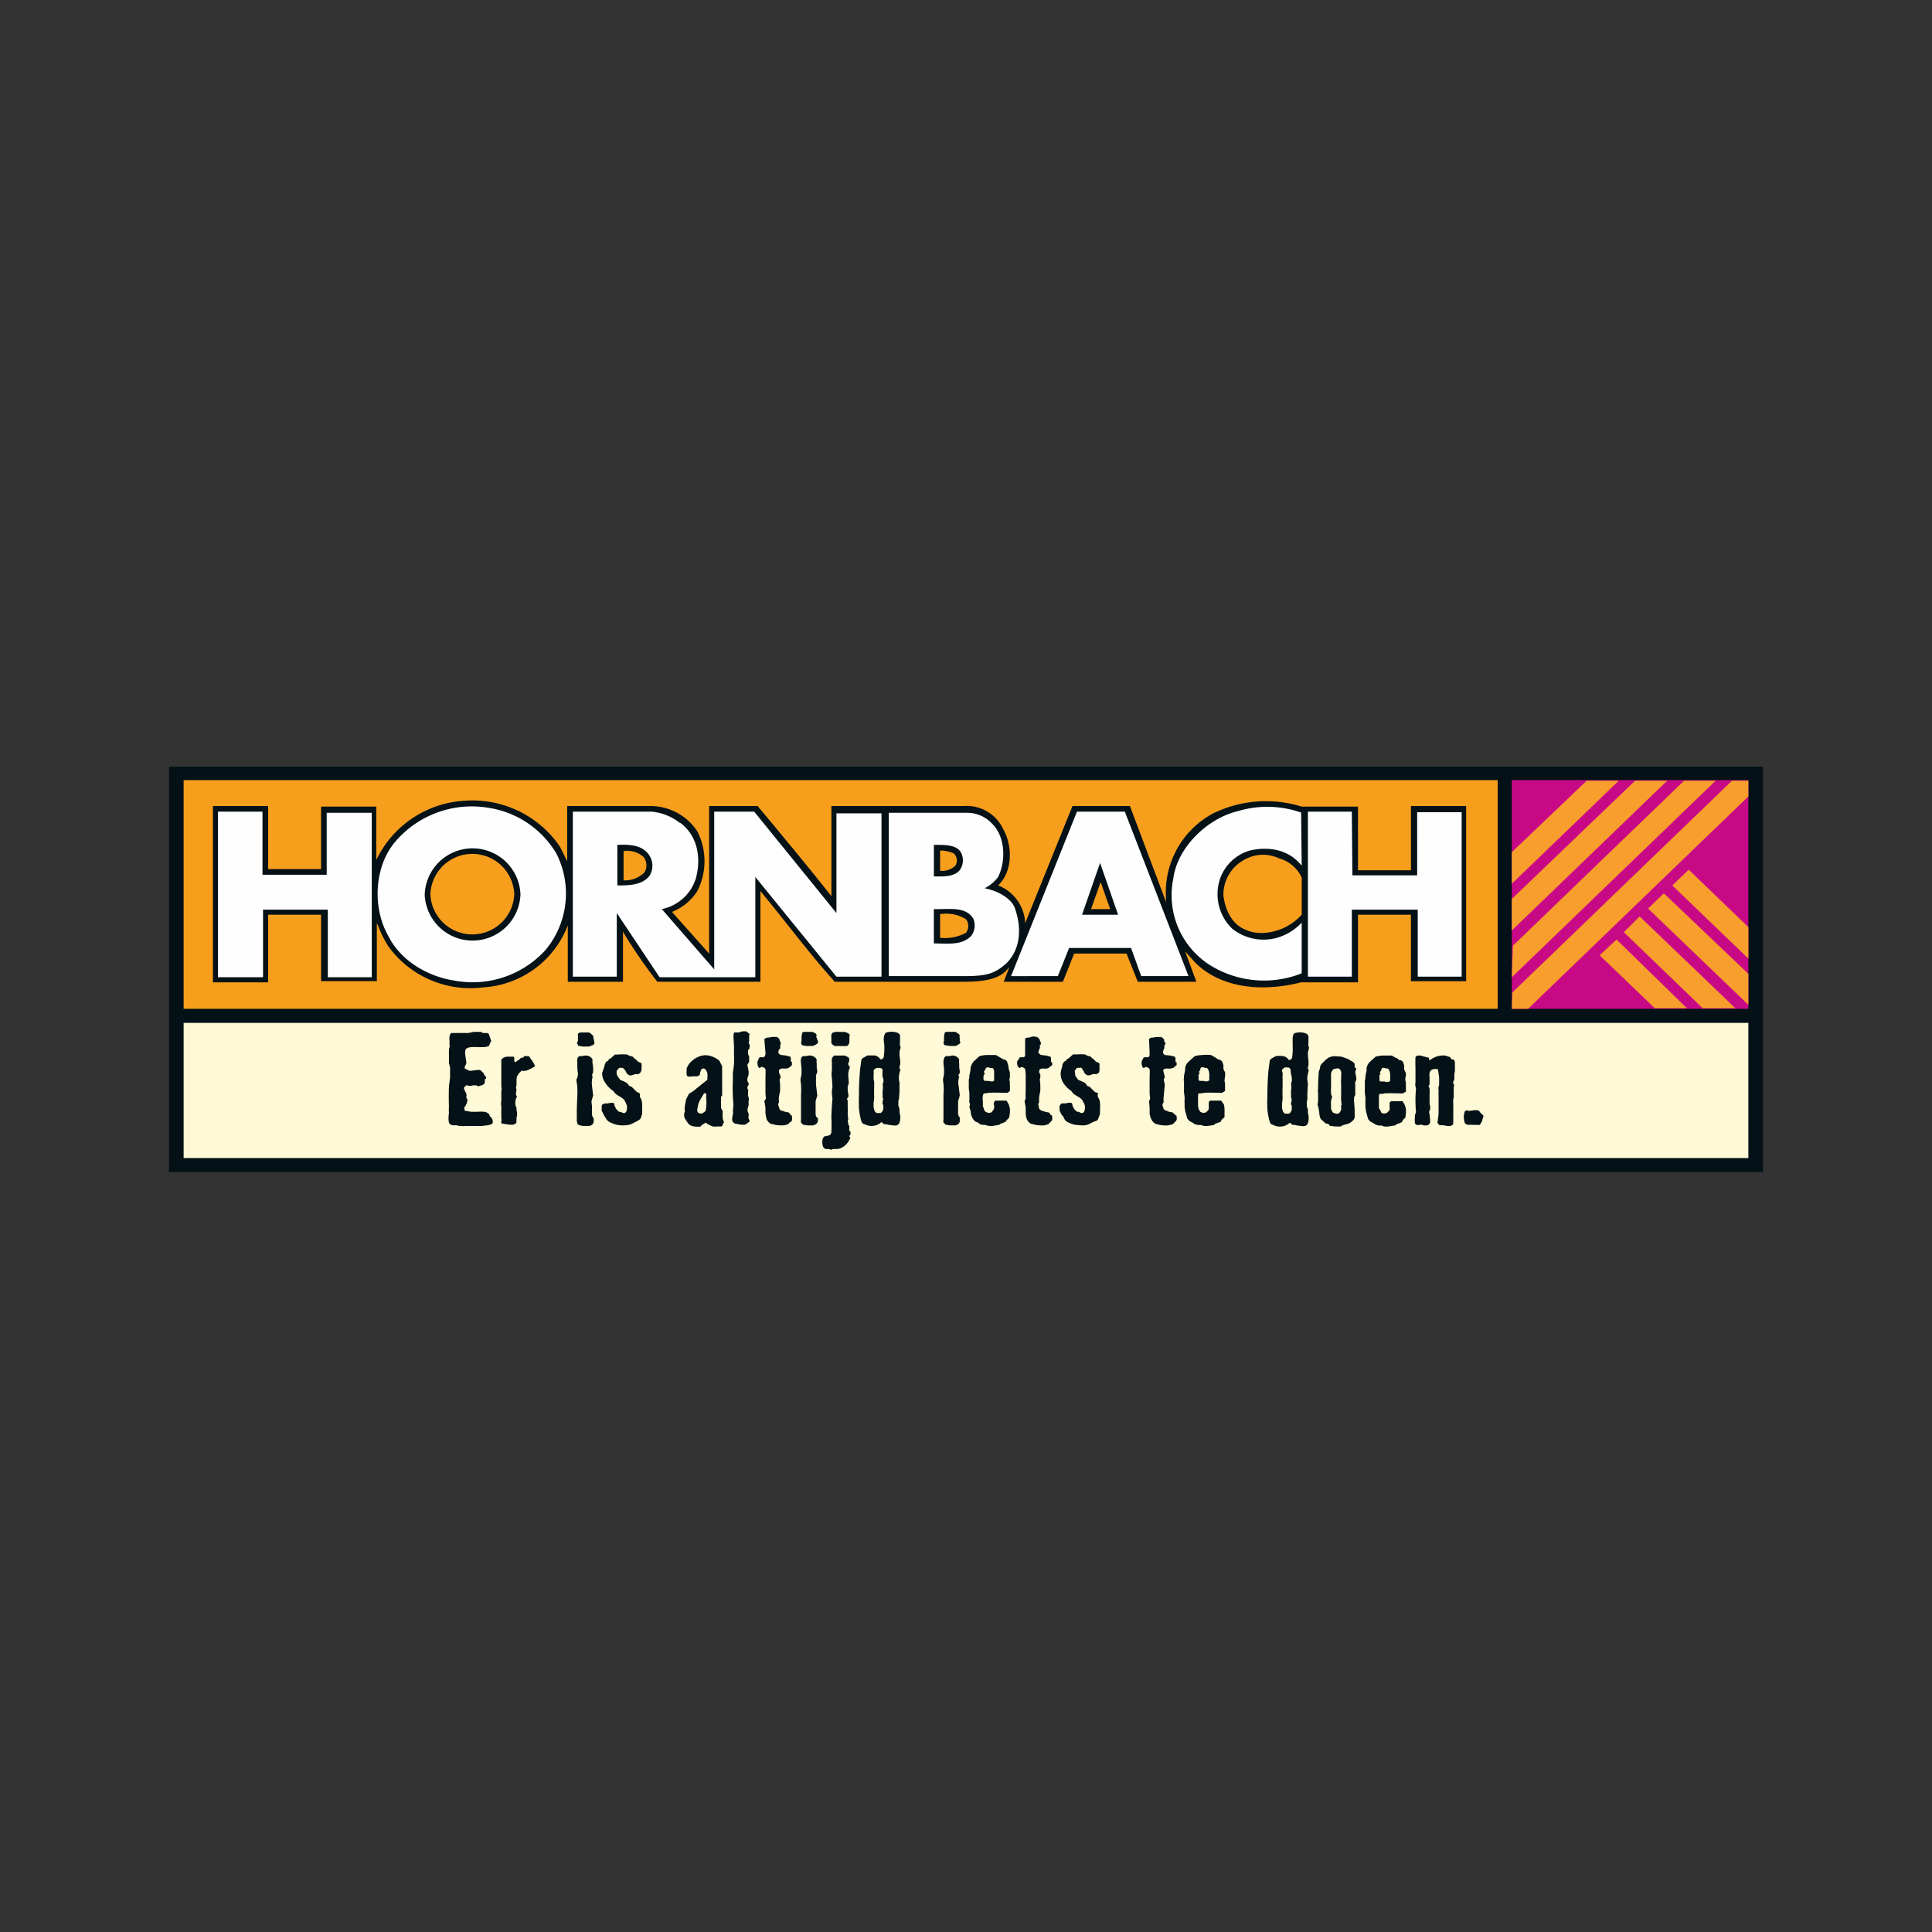
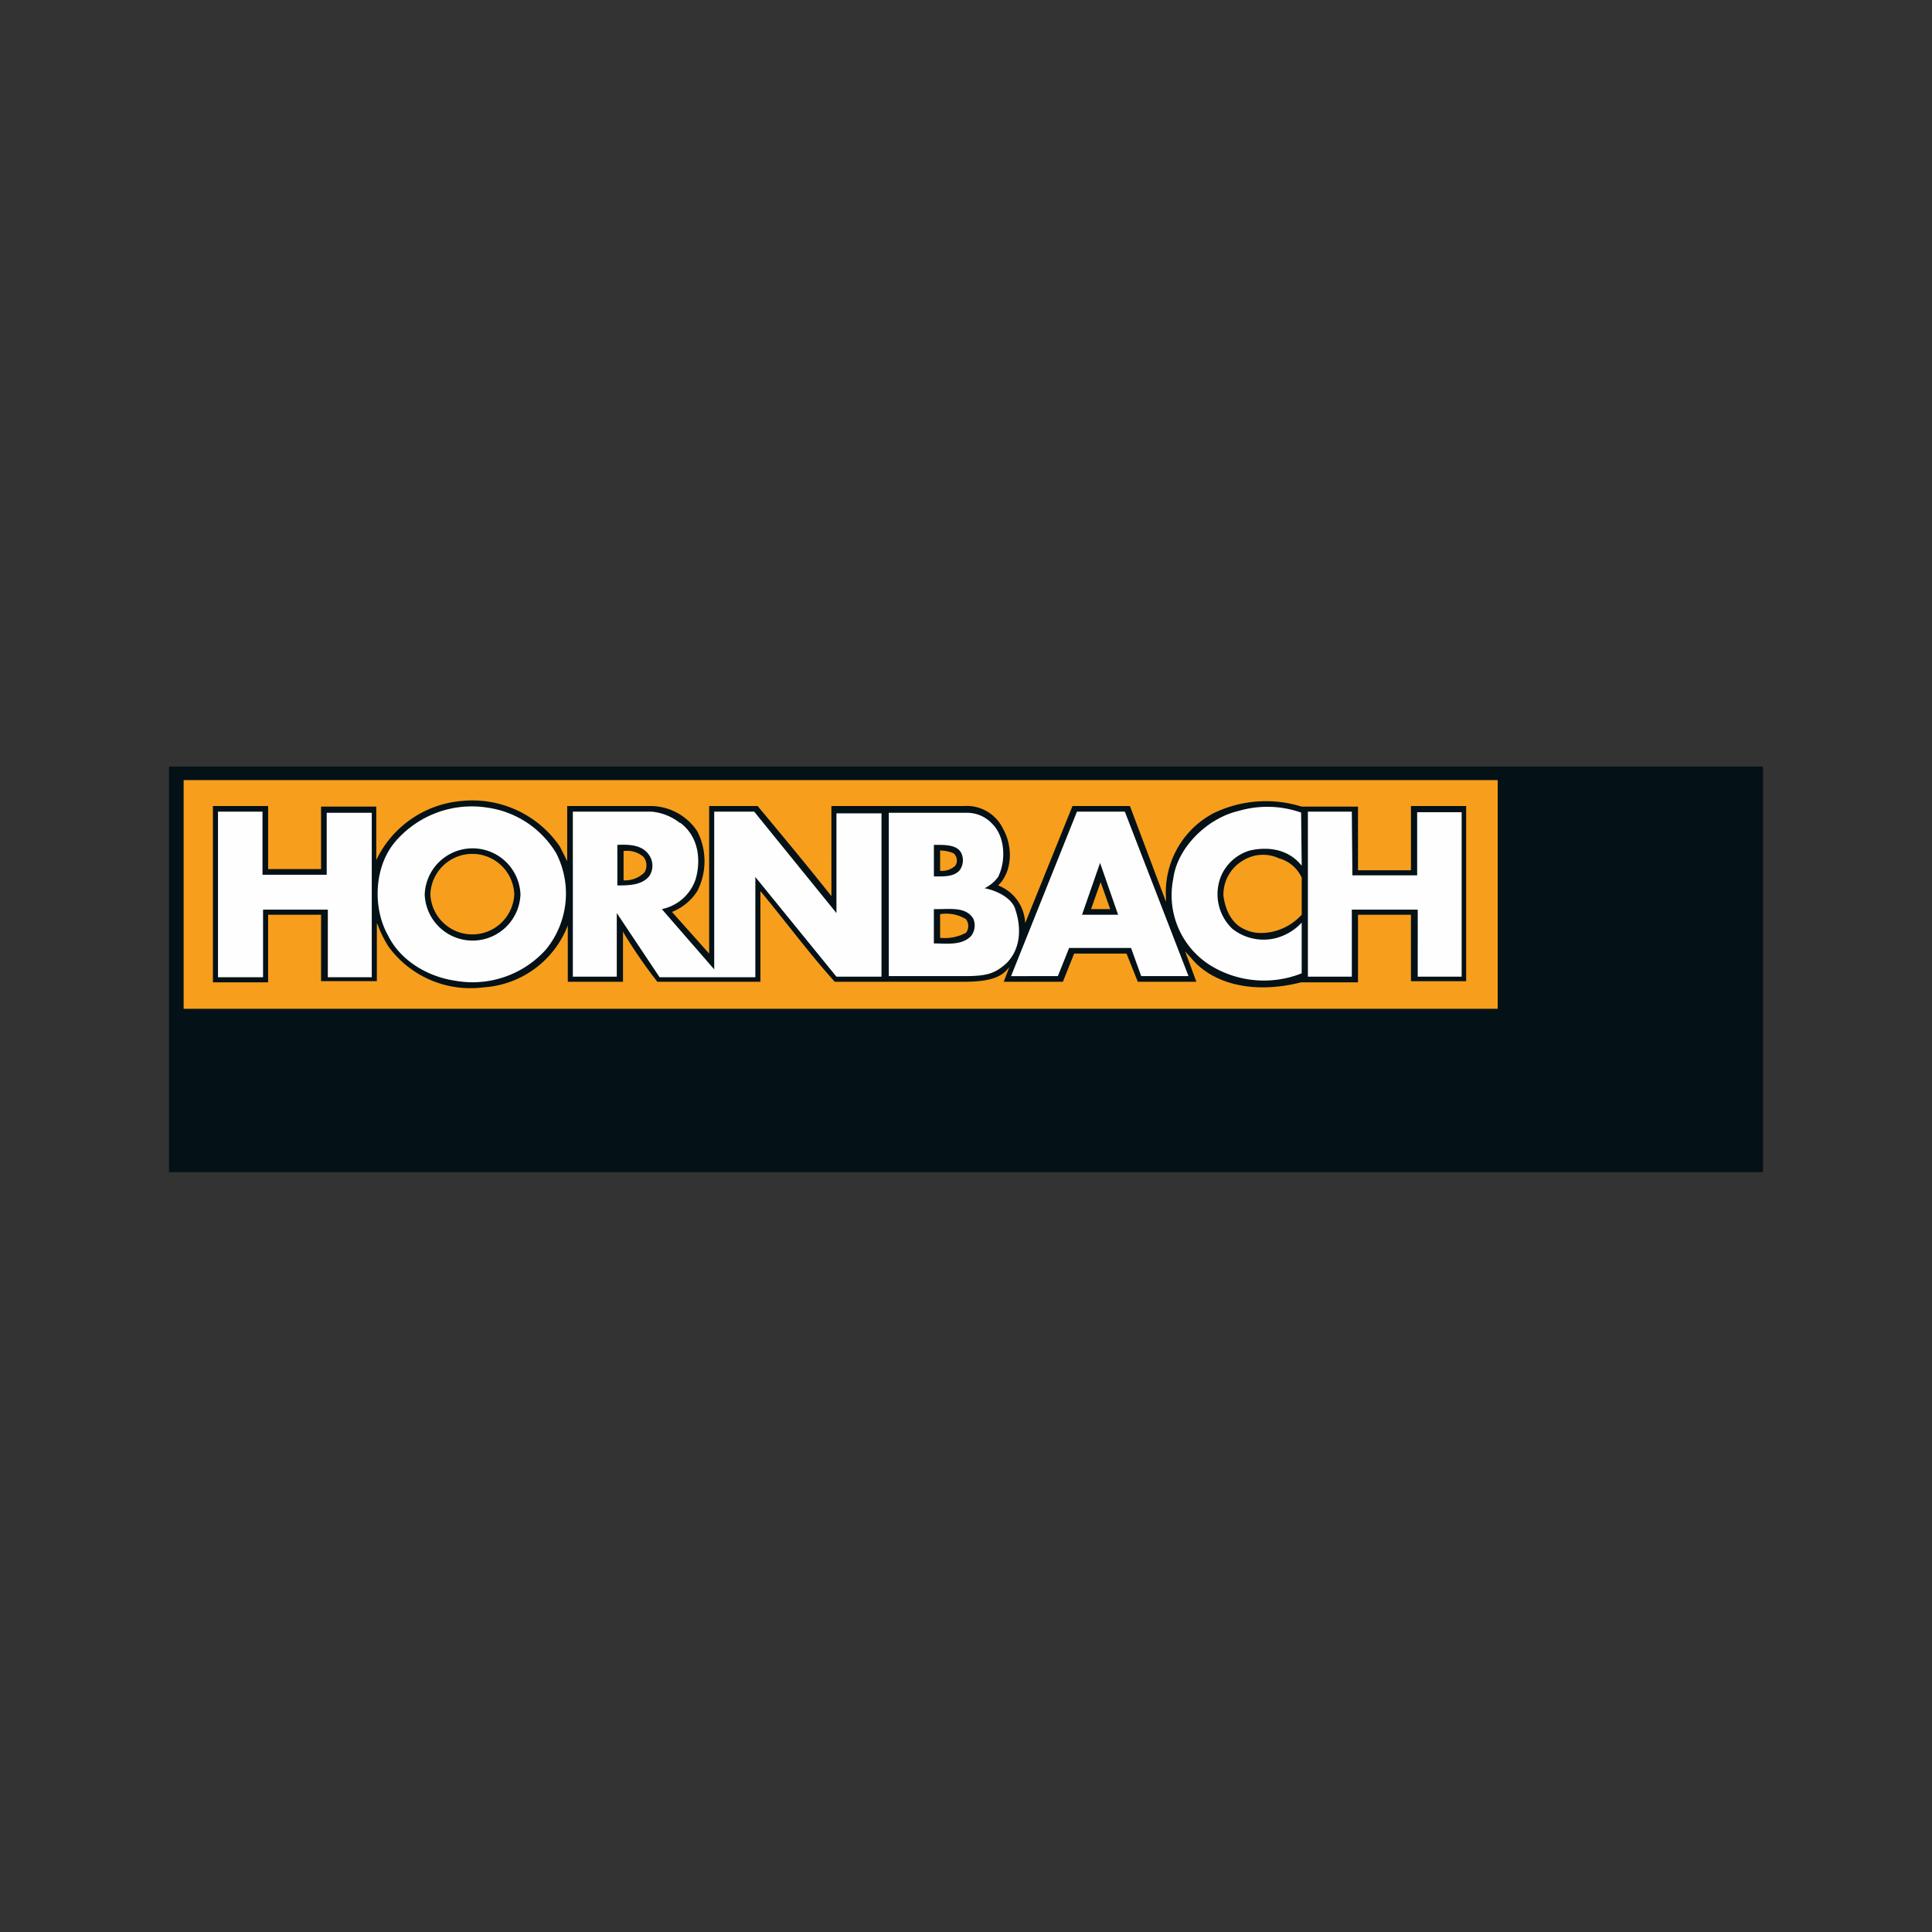
<svg xmlns="http://www.w3.org/2000/svg" width="287" height="287" viewBox="0 0 287 287">
  <rect x="0" y="0" width="287" height="287" fill="#333333" stroke="none" />
  <g transform="translate(-129 -334)">
    <rect width="287" height="287" transform="translate(129 334)" fill="none" />
    <g transform="translate(154.104 447.878)">
      <path d="M0,60.244H236.792V0H0Z" fill="#041116" fill-rule="evenodd" />
      <path d="M2.6,36.371H197.807V2.4H2.6Z" transform="translate(-0.425 -0.392)" fill="#f79e1c" fill-rule="evenodd" />
      <path d="M40.1,19.981a6.241,6.241,0,0,0,12.467,0,6.237,6.237,0,0,0-12.467,0Zm79.572,3.682a5.566,5.566,0,0,0-3.849-.753v3.514a6.658,6.658,0,0,0,3.849-.753,1.673,1.673,0,0,0,0-2.008Zm18.575-1.506h2.845l-1.422-4.016Zm31.293-4.686a5.229,5.229,0,0,0-3.347-2.845,5.618,5.618,0,0,0-5.271.251,5.878,5.878,0,0,0-3.012,5.271c.251,2.008,1.171,4.267,3.347,5.1,1.924.92,5.69.586,8.284-2.259V17.47Zm-51.709-3.6a5.056,5.056,0,0,0-2.008-.418v3.012a2.876,2.876,0,0,0,2.259-.753A1.406,1.406,0,0,0,117.829,13.872Zm-46.1.5a3.7,3.7,0,0,0-2.929-.837v4.351a4.1,4.1,0,0,0,3.1-1.171,2.014,2.014,0,0,0-.167-2.343ZM59.342,12.868l1.088,2.175v-8.2h12.3a8.367,8.367,0,0,1,7.028,3.765,9.75,9.75,0,0,1,0,8.869,7.949,7.949,0,0,1-3.765,3.1l5.522,6.192V6.844h7.2c3.765,4.518,7.447,8.953,10.961,13.388V6.844h19.663a5.984,5.984,0,0,1,5.857,3.431c1.422,2.51,1.422,6.275-.753,8.367a6.275,6.275,0,0,1,4.016,5.606l6.861-16.985.167-.418h8.535l5.355,14.224v-.586A13.3,13.3,0,0,1,156.4,7.932a17.868,17.868,0,0,1,13.136-1h8.367v9.455h7.865V6.844h8.2V32.866h-8.2V22.993h-7.865V33.033h-8.451c-5.857,1.506-11.965.837-15.73-2.929l-1.506-1.673q.846,2.256,1.673,4.518h-8.7l-1.673-4.184h-7.781l-1.673,4.184h-8.786l.837-2.175c-.92,1.088-2.008,2.175-6.694,2.175H100.174c-3.849-4.267-7.363-9.037-11.045-13.471V32.95H73.817A74.716,74.716,0,0,1,68.8,25.67l-.084-.251v7.53h-8.2V24.582a14.392,14.392,0,0,1-12.551,9.2,15.061,15.061,0,0,1-14.057-6.024,16.129,16.129,0,0,1-1.59-3.18l-.167-.335v8.618H23.865V22.993H16V33.033H7.8V6.844H16v9.371h7.865V6.928h8.2v7.949A15.479,15.479,0,0,1,44.783,6.091,15.747,15.747,0,0,1,59.342,12.868Z" transform="translate(-1.274 -0.987)" fill="#041116" fill-rule="evenodd" />
-       <path d="M238.4,36.371h35.142V2.4H238.4Z" transform="translate(-38.926 -0.392)" fill="#c80986" fill-rule="evenodd" />
-       <path d="M238.4,36.387h2.426L273.542,4.843V2.5h-2.426L238.484,33.961Zm0-4.686L268.689,2.5H264L238.567,27.016Zm0-6.945L261.493,2.5h-4.769L238.4,20.071Zm0-6.945L254.3,2.5h-4.769L238.4,13.126Zm23.847.251,11.3,10.877V24.255l-8.869-8.535Zm-3.6,3.431L273.542,35.8V31.2L260.991,19.234Zm-3.6,3.514,11.714,11.3h4.853L257.394,22.665Zm-3.6,3.431,8.2,7.865h4.769L253.963,26.1Z" transform="translate(-38.926 -0.408)" fill="#f89e2d" fill-rule="evenodd" />
-       <path d="M2.6,65.581H235.041V45.5H2.6Z" transform="translate(-0.425 -7.429)" fill="#fef9d6" fill-rule="evenodd" />
      <path d="M169.6,8.025l.084,7.865c-1.841-2.343-4.769-2.929-7.7-2.259A6.694,6.694,0,0,0,157.72,17.4a7.1,7.1,0,0,0,1.673,7.865,7.461,7.461,0,0,0,6.275,1.422,8.033,8.033,0,0,0,4.016-2.343v7.53A15.172,15.172,0,0,1,156.13,30.7a12.3,12.3,0,0,1-5.522-12.885c.586-4.6,5.02-8.953,9.622-10.041a15.16,15.16,0,0,1,9.455.251M15.31,17.229h9.539v-9.2h6.694V32.457H25.016V22.417H15.394V32.457H8.7V7.858h6.61Zm161.905.084h9.622V7.941h6.61V32.374h-6.526V22.417h-9.79v9.957h-6.526V7.858h6.526ZM72.793,14.384c-1-1.59-2.929-1.673-4.769-1.59v6.024c1.59,0,3.682,0,4.769-1.422a2.8,2.8,0,0,0,0-3.012m4.6-4.853c2.677,2.008,3.1,5.439,2.259,8.367a6.694,6.694,0,0,1-5.02,4.435l7.782,8.953V7.858h5.941l12.216,15.061V8.109h6.694V32.374h-6.694L88.523,17.564V32.457H74.3L67.94,22.919v9.455H61.413V7.858H73.127a7.94,7.94,0,0,1,4.184,1.673m65.1,13.639-2.677-7.7-2.678,7.7Zm10.459,9.12h-7.028l-1.506-4.184h-9.2l-1.673,4.184H126.51L136.3,7.858h7.112ZM120.9,23.755c-1.171-1.924-3.765-1.339-5.857-1.422v5.1c2.008,0,4.1.335,5.522-1.088a2.587,2.587,0,0,0,.335-2.594M119.231,14.3c-.5-1.59-2.51-1.506-4.184-1.506V17.48c1.422,0,2.845.084,3.765-.837a2.5,2.5,0,0,0,.418-2.343m4.518-4.6c1.924,1.924,2.008,5.522.837,7.865a5.53,5.53,0,0,1-2.008,1.673c1.841.335,4.184,1.506,4.6,3.263.837,2.51.837,5.69-1.339,7.865-1.673,1.506-2.845,1.924-6.192,1.924h-11.3V8.025h11.63A5.08,5.08,0,0,1,123.749,9.7M39.408,20.158a7.117,7.117,0,0,0,14.224,0,7.117,7.117,0,0,0-14.224,0m19.5-6.192A13.116,13.116,0,0,1,57.4,28.357a14.643,14.643,0,0,1-13.555,4.6c-3.933-.586-8.033-2.929-9.873-6.694-2.343-4.1-2.092-10.292,1.088-13.973a14.933,14.933,0,0,1,13.722-5.02A14.224,14.224,0,0,1,58.9,13.966" transform="translate(-1.421 -1.164)" fill="#fefefe" fill-rule="evenodd" />
      <path d="M55.963,60.806a2.426,2.426,0,0,1-.669.167q-.336.027-.669.084H52.031a.753.753,0,0,1-.418,0h-.335l-.418-.084a.837.837,0,0,0-.335,0,2.509,2.509,0,0,1-.5-.084.586.586,0,0,1-.335-.335,3.6,3.6,0,0,1,0-1.339,8.117,8.117,0,0,1,0-1q-.052-1.506,0-3.012l.167-1.339v-1a2.471,2.471,0,0,0-.167-1.088V49.594a.735.735,0,0,0,.084-.586v-.669a2.511,2.511,0,0,1,0-.586.837.837,0,0,1,.251-.5h.837q.837-.018,1.673,0l.837-.167h1.088a.586.586,0,0,1,.251.167h.5a.461.461,0,0,1,.418.167l.335,1-.335.753a2.008,2.008,0,0,1-.837.167,7.446,7.446,0,0,1-.837,0q-.418-.009-.837,0a1.924,1.924,0,0,0-.753.167.46.46,0,0,0-.251.418,1.841,1.841,0,0,0,0,.586l.084.586.084.5a1,1,0,0,1-.084.335l-.167.335v.251l.335.167a.9.9,0,0,0,.669.167l.669-.084a1.673,1.673,0,0,1,.669,0l.5.5.084.251.251.251a.335.335,0,0,1,0,.167.164.164,0,0,1-.167.167.418.418,0,0,0,0,.335l-.084.335a.837.837,0,0,1-.418.251,1.673,1.673,0,0,0-.5.167.669.669,0,0,0-.335-.167h-.418a3.182,3.182,0,0,1-.418.084.837.837,0,0,1-.418-.084H52.2a.335.335,0,0,1-.251.251.837.837,0,0,0,0,.335q.157.34.335.669a.753.753,0,0,1,0,.335v.251l.084.167a.586.586,0,0,1,.084.251.335.335,0,0,1-.084.167.418.418,0,0,1-.084.335l-.167.335a.837.837,0,0,0-.167.251l.084.418,1,.167h.92a4.183,4.183,0,0,1,.92,0,1.162,1.162,0,0,1,.837.418.334.334,0,0,0,.167.335c.167.084.167.251.251.335l.084.335a.541.541,0,0,1-.167.418m6.443-8.618a5.27,5.27,0,0,1-.92.5,1.6,1.6,0,0,1-1.088.167l-.418.418-.251.418a2.175,2.175,0,0,0-.084.669v.669a.669.669,0,0,0,0,.586l-.084.586a.615.615,0,0,0,.167.5,1.414,1.414,0,0,0-.251.837,1.376,1.376,0,0,0,.167.837v.335l.084.335v.418a.837.837,0,0,1-.084.335v.418a1,1,0,0,0,0,.418l-.5.251h-.5l-.586-.084a4.269,4.269,0,0,0-.586-.084.335.335,0,0,1-.084-.335.669.669,0,0,0,0-.418v-.92q-.005-.251,0-.5v-.418a1.673,1.673,0,0,1,0-.753V55.953a1.925,1.925,0,0,0,0-.753V51.184a1.332,1.332,0,0,1,.837-.418h1l.084.167v.5l.167.167.335-.251.251-.167.251-.251a.669.669,0,0,1,.335,0,.418.418,0,0,1,.167-.251.5.5,0,0,1,.167,0h.251a.837.837,0,0,0,.251,0l.586.837a1.942,1.942,0,0,1,.335.837m8.7-4.686a.418.418,0,0,0,0,.418l.084.418a.669.669,0,0,1,0,.335c0,.084-.084.167-.335.251l-.418.167h-.5a3.178,3.178,0,0,1-.5,0,3.264,3.264,0,0,0-.5-.084.164.164,0,0,1-.167-.167q-.089-.122-.167-.251a.837.837,0,0,0,.167-.418v-.92a.46.46,0,0,1,.418-.251h1a.615.615,0,0,1,.5.167l.335.335m.084,12.3v.5a.669.669,0,0,1-.251.418.837.837,0,0,1-.418.167h-.5q-.251.009-.5,0a1.673,1.673,0,0,0-.418-.084c-.167-.084-.335-.167-.335-.335a1.172,1.172,0,0,1-.084-.418V58.547l.084-2.175A8.451,8.451,0,0,0,68.6,54.2a1.614,1.614,0,0,0,.251-.837l-.084-.837q-.017-.418,0-.837a1.508,1.508,0,0,1,.084-.837.753.753,0,0,1,.251-.167h.251q.291-.055.586-.084a1.135,1.135,0,0,1,1.088.586,1.674,1.674,0,0,0,0,.586l.084.586v.586a1,1,0,0,1-.167.5l.084.335a3.509,3.509,0,0,0-.084,1.339l.167,1.422-.251.837.084.837a6.694,6.694,0,0,0,0,.837c0,.335,0,.669.251.837m7.2-1.171v.5a2.594,2.594,0,0,1-.167.5c0,.167-.084.251-.251.418l-.418.251-.837.418a3.6,3.6,0,0,1-1.088.167,4.351,4.351,0,0,1-1-.084,4.183,4.183,0,0,1-.92-.335,1.339,1.339,0,0,1-.5-.335,2.844,2.844,0,0,1-.335-.5q-.129-.207-.251-.418a2.761,2.761,0,0,0-.251-.5v-.669a.669.669,0,0,1,.084-.251l.335-.167H73.2l.5-.084a.753.753,0,0,1,.335,0c.167,0,.251.167.251.418l.251.5.418.418h.251l.335.167a.67.67,0,0,0,.251,0,.418.418,0,0,0,.251-.251.753.753,0,0,0,.084-.418,1.087,1.087,0,0,0,0-.418,2.928,2.928,0,0,0-.167-.418,2.092,2.092,0,0,1-.167-.335,1.673,1.673,0,0,0-.418-.418q-.2-.135-.418-.251a4.352,4.352,0,0,1-.5-.335,1.674,1.674,0,0,1-.335-.418A4.016,4.016,0,0,1,72.949,54.7a2.51,2.51,0,0,1-.5-1.506l.167-.5.167-.5a2.008,2.008,0,0,1,.167-.5c0-.084.167-.251.418-.335l.084-.251a.5.5,0,0,0,.251-.084l.669-.586a2.342,2.342,0,0,0,.586,0,9.623,9.623,0,0,1,1.171,0l.5.251c.167,0,.335,0,.418.167l.418.335.335.335.418.167a.335.335,0,0,1,.084.251v.251q0,.084,0,.167v.251a1.088,1.088,0,0,1-.167.5.586.586,0,0,1-.418.251,1.673,1.673,0,0,0-.418,0q-.206.091-.418.167a1.171,1.171,0,0,1-.418,0l-.335-.251a3.1,3.1,0,0,1-.167-.335l-.167-.251-.251-.251a.5.5,0,0,0-.251,0,.368.368,0,0,0-.418.084l-.251.335a1.181,1.181,0,0,0,.084.753l.418.586.753.335a1.318,1.318,0,0,1,.586.586.753.753,0,0,1,.418.167l.335.335.335.335a.669.669,0,0,0,.418.167l.084.251v.335l.251.5.084.5v1m9.455-2.51h-.251l-.5.837a2.928,2.928,0,0,0-.418,1.088,2.26,2.26,0,0,0-.084.418,1.339,1.339,0,0,0,0,.335.669.669,0,0,0,.167.251l.251.084h.251c.251-.167.5-.251.586-.5l.084-.753a7.529,7.529,0,0,0,0-.837,1.841,1.841,0,0,1,0-.669Zm2.678,4.184q0,.084,0,.167a2.343,2.343,0,0,1-.167.251.586.586,0,0,1,0,.167.418.418,0,0,1-.251.167q-.293-.013-.586,0a3.681,3.681,0,0,1-.586,0,2.092,2.092,0,0,1-.586-.251,1.255,1.255,0,0,1-.5-.335,2.51,2.51,0,0,1-.418.251.837.837,0,0,0-.335.335,3.347,3.347,0,0,1-.92,0,1.506,1.506,0,0,1-.837-.335,6.275,6.275,0,0,1-.586-.837,1.238,1.238,0,0,1,0-1.088,2.008,2.008,0,0,1,0-.837l.167-.92.418-.837L86,55.869q1.035-.85,2.092-1.673a3.1,3.1,0,0,1,0-.5,3.1,3.1,0,0,0,0-.418,1.674,1.674,0,0,0-.167-.418.669.669,0,0,0-.335-.335c-.251,0-.335,0-.418.167l-.167.418a2.091,2.091,0,0,1-.084.418l-.418.167a3.1,3.1,0,0,0-.669,0,1.925,1.925,0,0,1-.669,0A.418.418,0,0,1,85,53.443a1,1,0,0,1,0-.335q-.014-.293,0-.586a2.761,2.761,0,0,1,.837-1.171,3.514,3.514,0,0,1,1.171-.669,2.51,2.51,0,0,1,1.59,0,3.641,3.641,0,0,1,1.255.669l.418.837V54.7q.013.753,0,1.506v.335a.586.586,0,0,0-.167.251v.586q-.008.251,0,.5v.5l.251.5a6.277,6.277,0,0,0,0,.837,1.125,1.125,0,0,0,.167.669Zm3.849-12.969a.586.586,0,0,0-.084.335v.669l-.084.335c.167.167.167.251.167.5l-.084.418c-.167.084-.167.167-.167.251a.5.5,0,0,0,0,.167v.251l.084.251a.251.251,0,0,1,.084.167q0,.084,0,.167v.251a.418.418,0,0,0,0,.167.5.5,0,0,1-.084.335,2.426,2.426,0,0,0-.167.251.837.837,0,0,0,0,.251l.084.251.084.5a4.518,4.518,0,0,1,0,.5l-.167.5a1.171,1.171,0,0,0,0,.5.586.586,0,0,1,.167.335v.251c-.167.084-.167.167-.167.251v.251l.084.167a.251.251,0,0,1,0,.251.418.418,0,0,1,0,.251v.167a1.171,1.171,0,0,0,0,.251l.084.167a1.841,1.841,0,0,1,0,.669v.586a3.6,3.6,0,0,0-.167.586,1.171,1.171,0,0,0,.167.586v.5c-.084.167,0,.251.084.418s.084.251,0,.335l-.251.167a.837.837,0,0,1-.418.251h-.5l-.5-.084a2.762,2.762,0,0,0-.418-.084.687.687,0,0,1-.418-.418,1.339,1.339,0,0,1,0-.5l.084-.5a.92.92,0,0,0,0-.5l.084-.837-.084-1.171q-.057-1.254,0-2.51V53.108a10.626,10.626,0,0,0,.167-2.678V49.092q-.056-.71-.084-1.422l.084-.5H92.7L93.281,47h.586l.5.418M100.644,59.8a.586.586,0,0,1,0,.335.753.753,0,0,1-.084.251q-.122.089-.251.167l-.251.251-.586.167H98.8q-.336-.027-.669-.084l-.669-.167a1.59,1.59,0,0,1-.586-.669l-.167-.837V58.3l-.167-.92.251-.418a6.276,6.276,0,0,1-.084-1.088V53.694a6.693,6.693,0,0,0,0-1.088.669.669,0,0,0-.335-.251.335.335,0,0,0-.418,0v.084h-.167a.753.753,0,0,1-.251-.5,1.506,1.506,0,0,1,0-.5l.167-.335a.418.418,0,0,1,.167-.251h.5c.167,0,.251-.167.335-.418V50.1l-.167-1.924A.5.5,0,0,1,96.8,48a.837.837,0,0,1,.251-.084H97.3a.5.5,0,0,0,.251-.084H98.3a.618.618,0,0,1,.5.418.753.753,0,0,0,.084.251l.084.167v.251l-.084.167a.753.753,0,0,1,0,.418l-.251.418v.335l.335.251.753.084.669.167.084.251v.251a.669.669,0,0,0,0,.167l.167.167v.418a.753.753,0,0,1-.167.167,1.423,1.423,0,0,1-.335.251,1.673,1.673,0,0,0-.251.084,2.51,2.51,0,0,1-.669,0,.669.669,0,0,0-.5.251v.335q.136.331.251.669a.586.586,0,0,1-.167.335l.084.837v.837l-.167.92a3.6,3.6,0,0,0,0,.837.553.553,0,0,0-.084.5l.167.5a.373.373,0,0,0,.335.251l.5.167.418.084c.167,0,.251.167.335.335l.251.167V59.8m3.682-12.216a.418.418,0,0,0,0,.418l.167.418a.586.586,0,0,1,0,.335l-.335.251-.418.167h-.5a3.178,3.178,0,0,1-.5,0,3.265,3.265,0,0,0-.418-.084c-.084,0-.167,0-.251-.167q-.046-.124-.084-.251a.837.837,0,0,0,.084-.418v-.5l.084-.418c0-.167.167-.251.335-.251h1.088a.541.541,0,0,1,.418.167c.167,0,.251.167.335.335m.167,12.3v.5a.669.669,0,0,1-.335.418.837.837,0,0,1-.418.167,1.842,1.842,0,0,1-.418,0q-.251.009-.5,0a1.673,1.673,0,0,0-.5-.084l-.335-.335a1.172,1.172,0,0,1,0-.418V56.371A9.1,9.1,0,0,0,101.9,54.2l.167-.837v-.837l-.084-.837a1.59,1.59,0,0,1,.084-.837.753.753,0,0,1,.251-.167h.335q.249-.051.5-.084a1.186,1.186,0,0,1,1.171.586,1.673,1.673,0,0,0,0,.586v.586l.084.586a1,1,0,0,1-.167.5c-.084.084,0,.167,0,.335a7.14,7.14,0,0,0,0,1.339l.167,1.422-.251.837v1.673c0,.335,0,.669.335.837m4.686-12.216q0,.418,0,.837a.837.837,0,0,1-.335.669q-.627.029-1.255,0H107a1.088,1.088,0,0,1-.5-.418V47.92a1.59,1.59,0,0,1,0-.418.753.753,0,0,1,.251-.335l.418-.084a2.678,2.678,0,0,1,.418,0h.418a2.092,2.092,0,0,0,.5,0l.418.167a.586.586,0,0,1,.335.418m.084,15.061a2.837,2.837,0,0,1-.753,1.171,2.231,2.231,0,0,1-1.171.586.669.669,0,0,0-.335,0h-.335l-.251.084a.586.586,0,0,1-.335-.084q-.125,0-.251,0a1.087,1.087,0,0,1-.251,0,.669.669,0,0,1-.251-.167.5.5,0,0,1-.167-.251,1.924,1.924,0,0,1-.084-.753,1.088,1.088,0,0,1,.251-.669.669.669,0,0,1,.335-.084l.335-.084.251-.084.167-.335a21.752,21.752,0,0,0,0-2.259q.034-1.383.167-2.761-.033-.336-.084-.669v-.586l.084-.586-.084-1.255a3.431,3.431,0,0,1,0-1.171v-.586q-.008-.293,0-.586a1.423,1.423,0,0,1,0-.5c0-.167.167-.335.335-.5h1.59l.335.167a.586.586,0,0,1,.251.167l.084.335-.084.335a.418.418,0,0,0-.084.335l.251.418a2.673,2.673,0,0,0-.251,1.171l.084,1.171-.167.5v.586l.084.5a1.171,1.171,0,0,1,0,.5l-.167.167v.167l.084.167v.837q.017.627,0,1.255l.084.669a.669.669,0,0,0,0,.586c0,.167,0,.335.167.418a1,1,0,0,0,0,.418.753.753,0,0,0,0,.335c.167,0,.167.167.167.251a1,1,0,0,1,0,.251,1,1,0,0,0-.167.251.3.3,0,0,0,.167.251m4.769-4.937a.586.586,0,0,1,0-.251v-.251a.837.837,0,0,0,.084-.251.5.5,0,0,0-.084-.251v-1a2.761,2.761,0,0,0,0-1,1.238,1.238,0,0,0,0-1.088,6.192,6.192,0,0,1,0-1.088.5.5,0,0,0-.418-.251q-.251-.011-.5,0l-.251.167a.418.418,0,0,0-.167.335c0,.084.084.251,0,.335q.008.209,0,.418v.418l.084.418v.753q-.03.711,0,1.422a3.6,3.6,0,0,1-.084.837V58.3l.084.335a.753.753,0,0,0,.167.335l.167.167a.586.586,0,0,0,.167,0h.418c.251-.084.335-.335.418-.5a2.593,2.593,0,0,0,0-.753m2.594-8.535-.167.669V50.6l.084.669a1.8,1.8,0,0,1,0,.669q-.047.166-.084.335v.335h.167a4.016,4.016,0,0,0-.251,1.088,3.1,3.1,0,0,0,0,.5l.084.5q-.013.586,0,1.171l-.084,1.171a1.088,1.088,0,0,0-.084.5v.5l.167.5v.5a2.51,2.51,0,0,1,0,1.506.687.687,0,0,1-.418.418,1.423,1.423,0,0,1-.586,0,6.526,6.526,0,0,1-.669-.084,2.092,2.092,0,0,0-.586-.084.418.418,0,0,1-.251-.167.16.16,0,0,0-.251-.084,2.008,2.008,0,0,1-1.171.5,2.128,2.128,0,0,1-1.255-.251.5.5,0,0,1-.335-.167.837.837,0,0,1-.167-.335,10.124,10.124,0,0,1-.335-1.841q-.044-.962,0-1.924-.006-1.927.167-3.849l.167-1.255a.565.565,0,0,1,.335-.5l.586-.335h1.088a1.209,1.209,0,0,1,.837.586l.335-.084q.088-.122.167-.251l.084-.92q.014-.46,0-.92a5.439,5.439,0,0,1-.084-.837,1.687,1.687,0,0,1,.251-.92,2.122,2.122,0,0,1,1-.167,2.008,2.008,0,0,1,1,.251.669.669,0,0,1,.167.335v.753a1.172,1.172,0,0,0,0,.335.418.418,0,0,0,0,.335l.084.251m8.786-1.673a.418.418,0,0,0,0,.335v.418a.586.586,0,0,1,.084.335l-.335.251a1,1,0,0,1-.418.167,2.008,2.008,0,0,1-.5,0,3.18,3.18,0,0,1-.418,0,3.347,3.347,0,0,0-.5-.084c-.084,0-.167,0-.251-.167q-.047-.124-.084-.251a.837.837,0,0,0,.084-.418v-.5l.084-.418c0-.167.167-.251.335-.251h1.088a.461.461,0,0,1,.418.167c.167,0,.251.167.418.335m0,12.3v.5a.669.669,0,0,1-.251.418.837.837,0,0,1-.418.167,1.841,1.841,0,0,1-.418,0q-.251.009-.5,0a1.673,1.673,0,0,0-.5-.084l-.335-.335a1.172,1.172,0,0,1,0-.418,4.693,4.693,0,0,1,0-.5V56.371a8.366,8.366,0,0,0-.084-2.175l.167-.837v-.837q-.06-.416-.084-.837a1.655,1.655,0,0,1,.167-.837.753.753,0,0,1,.251-.167h.5l.335-.084a1.135,1.135,0,0,1,1.088.586,1.673,1.673,0,0,0,0,.586v.586l.084.586a.615.615,0,0,1-.167.5c-.084.084,0,.167.084.335a2.39,2.39,0,0,0-.084,1.339l.167,1.422-.251.837v1.673a.97.97,0,0,0,.335.837m5.02-5.606v-.5q.01-.251,0-.5v-.418a.711.711,0,0,0-.251-.418,1.088,1.088,0,0,1-.335,0,1.505,1.505,0,0,0-.251-.084.837.837,0,0,0-.251,0l-.251.251v.167l-.167.167a.335.335,0,0,0,0,.167l.167.167a.335.335,0,0,0-.167.167l-.084.251a1.673,1.673,0,0,0,0,.167.586.586,0,0,1,0,.251.267.267,0,0,0,.251.251h.418l.5.084c.167,0,.335,0,.418-.167m2.343.251a1.506,1.506,0,0,0,0,.418v.92l-.335.251a1.673,1.673,0,0,1-.586,0q-.209.007-.418,0a4.349,4.349,0,0,0-.5,0,1.673,1.673,0,0,0-.5,0,1.423,1.423,0,0,0-.418,0q-.209-.005-.418,0l-.335.084a1.255,1.255,0,0,1-.335,0,.837.837,0,0,0-.167.335,2.51,2.51,0,0,0,0,.837v.753l.167.418c0,.167.084.251.251.418l.418.167.418-.084c.167-.084.167-.251.251-.335a.5.5,0,0,0,.167-.418q0-.167,0-.335c-.084-.167-.084-.251,0-.335,0-.167,0-.251.251-.335h1.59l.335.586.167.586v.586l-.084.669a.5.5,0,0,1-.084.167l-.167.167a1.842,1.842,0,0,0-.167.167.335.335,0,0,0-.084.167l-.5.251a1,1,0,0,0-.5.251l-1,.167a2.092,2.092,0,0,1-1.088-.167.669.669,0,0,1-.335,0,1.423,1.423,0,0,1-.418-.084l-.335-.251-.418-.167-.335-.418a3.347,3.347,0,0,1-.251-.586,5.769,5.769,0,0,1-.084-.586L127,58.212l.084-.251a.836.836,0,0,0,0-.167q-.046-.124-.084-.251a.5.5,0,0,1,0-.251,5.436,5.436,0,0,0,0-.586q0-.293,0-.586-.057-.333-.084-.669v-.586q.01-.209,0-.418a.753.753,0,0,1,.084-.5,1,1,0,0,1,0-.335q.066-.422.167-.837v-.335a2.28,2.28,0,0,1,.5-1l.837-.753a4.351,4.351,0,0,1,1.255-.167h1.171l.586.335.586.335a.565.565,0,0,1,.5.335l.167.5.084.586.167.5v.753l-.084.335.084.335M139.3,59.8a.586.586,0,0,1,0,.335.753.753,0,0,1-.167.251l-.167.167-.251.251-.586.167a5.271,5.271,0,0,1-1.339-.084l-.669-.167a1.59,1.59,0,0,1-.586-.669,3.18,3.18,0,0,1-.167-.837V58.3l-.167-.92.167-.418a6.278,6.278,0,0,1,0-1.088V53.694a6.526,6.526,0,0,0-.084-1.088.669.669,0,0,0-.335-.251.418.418,0,0,0-.335,0l-.084.084h-.084a.753.753,0,0,1-.335-.5,1.507,1.507,0,0,1,0-.5l.251-.335a.418.418,0,0,1,.167-.251h.5c.167,0,.251-.167.251-.418V48.171a.5.5,0,0,1,.084-.167l.335-.084h.251a.5.5,0,0,0,.167-.084,1.422,1.422,0,0,1,.837,0c.167,0,.335.167.5.418a.753.753,0,0,0,.084.251l.084.167v.251l-.167.167a.753.753,0,0,1,0,.418l-.167.418a.586.586,0,0,0,0,.335l.335.251.753.084.669.167.084.251v.418c0,.084,0,.167.167.167v.418a.753.753,0,0,1-.251.167,1.507,1.507,0,0,1-.251.251,1.674,1.674,0,0,0-.251.084,2.51,2.51,0,0,1-.669,0,.669.669,0,0,0-.5.251v.335l.167.335v.335a.586.586,0,0,1-.084.335l.084.837v.837l-.167.92a3.767,3.767,0,0,0,0,.837.394.394,0,0,0-.084.5l.084.5c.167.084.251.251.418.251l.5.167.418.084c.167,0,.251.167.335.335l.251.167V59.8m7.112-1.088q-.008.251,0,.5a2.762,2.762,0,0,1-.167.5l-.167.418a.753.753,0,0,1-.5.251l-.837.418a2.3,2.3,0,0,1-1.088.167l-1-.084a4.184,4.184,0,0,1-.92-.335,1.422,1.422,0,0,1-.5-.335,3.012,3.012,0,0,1-.251-.5q-.17-.207-.335-.418a2.678,2.678,0,0,0-.251-.5.837.837,0,0,0,0-.335v-.335a.67.67,0,0,1,.167-.251c0-.084.084-.167.251-.167h.418l.5-.084a.753.753,0,0,1,.335,0c.167,0,.251.167.251.418l.251.5.418.418h.251l.335.167a.669.669,0,0,0,.251,0,.418.418,0,0,0,.251-.251.753.753,0,0,0,.084-.418,1.088,1.088,0,0,0,0-.418,2.846,2.846,0,0,0-.167-.418,2.092,2.092,0,0,1-.167-.335,1.673,1.673,0,0,0-.418-.418q-.2-.136-.418-.251a4.683,4.683,0,0,1-.5-.335,1.673,1.673,0,0,1-.335-.418,4.017,4.017,0,0,1-1.171-1.171,2.51,2.51,0,0,1-.418-1.506l.084-.5.167-.5a.615.615,0,0,1,.167-.5c0-.084.167-.251.418-.335,0-.084,0-.167.167-.251a.5.5,0,0,0,.167-.084l.669-.586h.669a9.624,9.624,0,0,1,1.088,0l.5.251c.167,0,.335,0,.418.167l.418.335.335.335.418.167a.335.335,0,0,1,.084.251v.669a1.088,1.088,0,0,1-.084.5.586.586,0,0,1-.5.251,1.674,1.674,0,0,0-.418,0q-.206.091-.418.167a1.171,1.171,0,0,1-.418,0l-.335-.251a3.346,3.346,0,0,1-.167-.335q-.08-.128-.167-.251a.921.921,0,0,0-.167-.251.5.5,0,0,0-.335,0,.418.418,0,0,0-.418.084q-.121.171-.251.335l.084.753.418.586.753.335a1.011,1.011,0,0,1,.586.586.837.837,0,0,1,.418.167l.335.335.335.335a.669.669,0,0,0,.418.167c.084.084.167.167.084.251a.586.586,0,0,0,0,.335l.251.5.084.5v1M157.792,59.8a.586.586,0,0,1,0,.335.752.752,0,0,1-.167.251q-.081.086-.167.167l-.251.251-.669.167a5.271,5.271,0,0,1-1.339-.084l-.586-.167a1.506,1.506,0,0,1-.586-.669,3.18,3.18,0,0,1-.251-.837V58.3l-.084-.92.167-.418a6.273,6.273,0,0,1-.084-1.088V53.694a6.7,6.7,0,0,0,0-1.088.669.669,0,0,0-.335-.251.418.418,0,0,0-.418,0v.084h-.167a.753.753,0,0,1-.251-.5,1.507,1.507,0,0,1,0-.5l.167-.335a.418.418,0,0,1,.251-.251h.5c.167,0,.251-.167.251-.418V50.1l-.084-1.924a.5.5,0,0,1,.167-.167.837.837,0,0,1,.251-.084h.251a.5.5,0,0,0,.251-.084h.753c.251,0,.418.167.586.418a.669.669,0,0,0,0,.251l.167.167v.251l-.167.167a.753.753,0,0,1,0,.418q-.09.207-.167.418a.586.586,0,0,0,0,.335l.251.251.837.084.669.167.084.251v.251a.754.754,0,0,0,0,.167c0,.084,0,.167.167.167v.418a.669.669,0,0,1-.251.167,1.507,1.507,0,0,1-.251.251,1.673,1.673,0,0,0-.335.084,2.51,2.51,0,0,1-.586,0,.669.669,0,0,0-.586.251l.084.335q.093.332.167.669a.586.586,0,0,1-.167.335l.167.837-.084.837-.084.92a3.764,3.764,0,0,0,0,.837.615.615,0,0,0-.167.5l.167.5a.711.711,0,0,0,.418.251l.418.167.5.084.335.335.251.167V59.8m4.853-5.522v-.5q.01-.251,0-.5a2.007,2.007,0,0,0-.084-.418,1,1,0,0,0-.251-.418h-.251a1.506,1.506,0,0,0-.251-.084.753.753,0,0,0-.335,0,.309.309,0,0,0-.167.251.335.335,0,0,1,0,.167l-.167.167a.335.335,0,0,0,0,.167l.084.167a.335.335,0,0,0-.167.167,1,1,0,0,0,0,.251q0,.084,0,.167a.586.586,0,0,1,0,.251.222.222,0,0,0,.251.251h.418l.418.084a.837.837,0,0,0,.5-.167m2.343.251a1.506,1.506,0,0,0,0,.418v.92l-.418.251a1.673,1.673,0,0,1-.5,0q-.251.01-.5,0a4.269,4.269,0,0,0-.5,0,1.673,1.673,0,0,0-.5,0,1.422,1.422,0,0,0-.418,0q-.337.025-.669.084a1.255,1.255,0,0,1-.418,0,.837.837,0,0,0-.084.335v1.59l.084.418.251.418.418.167.418-.084.335-.335a.5.5,0,0,0,.084-.418v-.669c0-.167.084-.251.251-.335h1.59l.418.586.084.586v1.255a.5.5,0,0,1-.167.167q-.081.086-.167.167a1.755,1.755,0,0,0-.167.167.335.335,0,0,0,0,.167l-.586.251a.46.46,0,0,0-.418.251,10.124,10.124,0,0,1-1.088.167,2.092,2.092,0,0,1-1-.167.669.669,0,0,1-.418,0,1.422,1.422,0,0,1-.335-.084c-.167,0-.251-.167-.418-.251l-.335-.167a1.673,1.673,0,0,1-.418-.418,3.011,3.011,0,0,1-.167-.586,5.524,5.524,0,0,1-.167-.586l-.084-.586v-.251a.752.752,0,0,0,0-.167q0-.125,0-.251a.5.5,0,0,1,0-.251,5.442,5.442,0,0,0,0-.586q-.039-.293-.084-.586-.015-.335,0-.669v-1a.753.753,0,0,1,0-.5,1,1,0,0,1,0-.335q.068-.421.167-.837v-.335a1.674,1.674,0,0,1,.586-1l.837-.753a4.351,4.351,0,0,1,1.171-.167,5.606,5.606,0,0,1,1.255,0l.586.335.5.335a.7.7,0,0,1,.586.335l.167.5v.586l.251.5v.418q-.034.336-.084.669v.335m9.873,3.347a.586.586,0,0,1,0-.251l.084-.251v-.335l-.084-.251v-1a2.761,2.761,0,0,0,0-1,1.841,1.841,0,0,0,.084-1.088,6.279,6.279,0,0,1-.167-1.088.5.5,0,0,0-.335-.251q-.251-.011-.5,0l-.251.167a.418.418,0,0,0-.167.335l.084.335q.008.209,0,.418a3.1,3.1,0,0,0,0,.418v1.339q-.03.711,0,1.422a3.6,3.6,0,0,1-.084.837v.753l.084.335a.753.753,0,0,0,.167.335l.167.167a.586.586,0,0,0,.167,0h.418c.251-.084.335-.335.418-.5a2.51,2.51,0,0,0,0-.753m2.594-8.535-.167.669v.586l.084.669v.669q-.048.166-.084.335v.335h.167a4.267,4.267,0,0,0-.167.586,3.848,3.848,0,0,0-.084.5,3.182,3.182,0,0,0,0,.5l.084.5q-.1,1.169-.084,2.343a1.088,1.088,0,0,0-.084.5v.5l.167.5v.5a2.51,2.51,0,0,1,0,1.506.687.687,0,0,1-.418.418,1.506,1.506,0,0,1-.586,0,6.526,6.526,0,0,1-.669-.084,2.092,2.092,0,0,0-.586-.084.418.418,0,0,1-.251-.167.16.16,0,0,0-.251-.084,2.092,2.092,0,0,1-1.171.5,2.128,2.128,0,0,1-1.255-.251.5.5,0,0,1-.335-.167.837.837,0,0,1-.167-.335,10.208,10.208,0,0,1-.335-1.841q-.043-.962,0-1.924,0-1.927.167-3.849l.167-1.255a.565.565,0,0,1,.335-.5l.586-.335a4.6,4.6,0,0,1,1.088,0,1.209,1.209,0,0,1,.837.586l.335-.084.167-.251.084-.92v-.92a5.61,5.61,0,0,1,0-.837,1.655,1.655,0,0,1,.167-.92,2.343,2.343,0,0,1,2.008.084l.167.335v.753a1.171,1.171,0,0,0,0,.335.418.418,0,0,0,0,.335l.084.251m4.853,8.535a8.2,8.2,0,0,1-.084-1.673V54.782a1.842,1.842,0,0,1,0-.586V53.61a1.84,1.84,0,0,0,0-.586.837.837,0,0,0-.335-.5.669.669,0,0,0-.335,0,3.179,3.179,0,0,0-.418.084.669.669,0,0,0-.251.251,1.256,1.256,0,0,0-.167.418,3.348,3.348,0,0,0,0,.418v1.088a6.352,6.352,0,0,1,0,.669,3.768,3.768,0,0,0,0,.586,1.006,1.006,0,0,0,.167.669,5.014,5.014,0,0,1-.167.586,4.6,4.6,0,0,0,0,.669v.586l.251.5.418.167a.753.753,0,0,0,.418,0,.5.5,0,0,0,.251-.251.836.836,0,0,0,.167-.335v-.669m2.259-5.439-.167.5.084.5.084.5a.837.837,0,0,1-.167.5,1.172,1.172,0,0,0,0,.418V56.2a.837.837,0,0,1,0,.251q-.089.165-.167.335a1.759,1.759,0,0,0,0,.335.586.586,0,0,0,0,.335l.084,1.171V59.8a1.067,1.067,0,0,1-.418.586,2.091,2.091,0,0,1-.5.335l-.669.167a1.841,1.841,0,0,0-.5.251h-.753l-.669-.084a.335.335,0,0,1-.167,0,2.01,2.01,0,0,1-.167-.251,1.172,1.172,0,0,0-.251-.084.251.251,0,0,0-.167,0l-.753-.669a1.171,1.171,0,0,1-.167-.418,3.178,3.178,0,0,1-.084-.586q-.039-.252-.084-.5a1.423,1.423,0,0,0-.167-.586l.084-.586V56.79q-.007-.335,0-.669a1.422,1.422,0,0,1,0-.586v-.669q.024-.754.084-1.506a1.243,1.243,0,0,1,.167-.753l.084-.5a1.674,1.674,0,0,1,.335-.418l.418-.418.418-.335a2.426,2.426,0,0,1,1-.251l1,.084.92.335.837.5.167.251v.167a.838.838,0,0,0,0,.251.418.418,0,0,0,.251.251m5.02,1.841v-.5q.01-.251,0-.5a2.009,2.009,0,0,0-.084-.418,1,1,0,0,0-.251-.418h-.251a1.507,1.507,0,0,0-.251-.084.837.837,0,0,0-.335,0l-.167.251a.335.335,0,0,1,0,.167l-.167.167a.335.335,0,0,0,0,.167l.084.167a.335.335,0,0,0-.167.167,1,1,0,0,0,0,.251,1.673,1.673,0,0,0,0,.167.586.586,0,0,1,0,.251.222.222,0,0,0,.251.251h.418l.418.084a.615.615,0,0,0,.5-.167m2.343.251a1.506,1.506,0,0,0,0,.418v.92l-.418.251a1.673,1.673,0,0,1-.5,0q-.251.01-.5,0a4.351,4.351,0,0,0-.5,0,1.674,1.674,0,0,0-.5,0,1.423,1.423,0,0,0-.335,0q-.209-.005-.418,0-.166.047-.335.084h-.418a.837.837,0,0,0-.084.335v1.59c0,.167,0,.335.167.418l.167.418a.92.92,0,0,0,.418.167l.418-.084.335-.335a.5.5,0,0,0,.084-.418V57.71c0-.167.084-.251.251-.335h1.673l.335.586.167.586v.586l-.084.669a.5.5,0,0,1-.167.167q-.081.087-.167.167a1.756,1.756,0,0,0-.084.167.335.335,0,0,0-.084.167,2.677,2.677,0,0,1-.586.251,1,1,0,0,0-.418.251l-1.088.167a1.673,1.673,0,0,1-1-.167.669.669,0,0,1-.418,0,1.422,1.422,0,0,1-.335-.084q-.213-.119-.418-.251a1.506,1.506,0,0,0-.335-.167,1.673,1.673,0,0,1-.418-.418,3.013,3.013,0,0,1-.167-.586q-.1-.289-.167-.586l-.084-.586v-.251a.751.751,0,0,0,0-.167q0-.125,0-.251a.5.5,0,0,1,0-.251,5.434,5.434,0,0,0,0-.586q-.038-.293-.084-.586-.016-.334,0-.669v-1a.837.837,0,0,1,.084-.5,1,1,0,0,1,0-.335,7.032,7.032,0,0,1,.167-.837v-.335a1.652,1.652,0,0,1,.5-1l.837-.753A4.351,4.351,0,0,1,188.5,50.6h1.255l.586.335c.167,0,.335.167.5.335a.6.6,0,0,1,.586.335l.167.5v.586l.251.5v.418l-.084.335v.335l.084.335m7.279-2.929V52.1q.017.418,0,.837a1.088,1.088,0,0,1-.084.335v.92a1.758,1.758,0,0,0-.167.335c0,.167,0,.335.167.418a1.506,1.506,0,0,0-.084.586q-.02.544,0,1.088a1.673,1.673,0,0,1-.084.5q.026,1.841,0,3.682a.837.837,0,0,1-.418.251,2.091,2.091,0,0,1-.5,0l-.5-.084a1,1,0,0,0-.5,0,.5.5,0,0,1-.251-.167.669.669,0,0,1-.167-.251L196.7,59.3V55.618a.5.5,0,0,1,0-.335l.084-.335V53.861l-.167-1.171a.335.335,0,0,0-.167-.084.586.586,0,0,0-.251,0q-.125,0-.251,0a.836.836,0,0,1-.251.084.837.837,0,0,0-.335.5,2.511,2.511,0,0,0,0,.669v.669a.9.9,0,0,1-.167.669.586.586,0,0,1,.167.335,8.119,8.119,0,0,1,0,.837V57.71a.669.669,0,0,0,.084.335v.586a.632.632,0,0,0-.084.669q.034.419.084.837v.418a.837.837,0,0,1-.251.335.586.586,0,0,1-.335.084,2.427,2.427,0,0,1-.335,0,2.092,2.092,0,0,0-.335-.084.753.753,0,0,0-.335,0,.586.586,0,0,1-.418,0,.335.335,0,0,1-.251-.335,3.931,3.931,0,0,1,0-.837,1.125,1.125,0,0,1,.167-.669,18.493,18.493,0,0,1,0-3.6,1.422,1.422,0,0,1-.084-.837V52.355q-.03-.753,0-1.506a.5.5,0,0,1,.335-.251h.418q.624.181,1.255.335V51.1c0,.084,0,.167.167.167A3.18,3.18,0,0,1,197.7,50.6l.753.251.084.251.251.084a.67.67,0,0,1,.251.084l.084.335m4.184,8.2-.084.251-.084.335a1.505,1.505,0,0,1-.167.251.5.5,0,0,1-.167.251,1,1,0,0,1-.418,0h-.753a1.506,1.506,0,0,0-.418,0,1.088,1.088,0,0,1-.418-.084.586.586,0,0,1-.251-.335l-.084-.5a2.6,2.6,0,0,1,0-.5l.084-.418c0-.167.167-.251.335-.335a.837.837,0,0,0,.5.084l.586-.084h.5c.167,0,.251.084.418.335l.335.335c.167.084.167.251.084.418" transform="translate(-8.103 -7.674)" fill="#041116" fill-rule="evenodd" />
    </g>
  </g>
</svg>